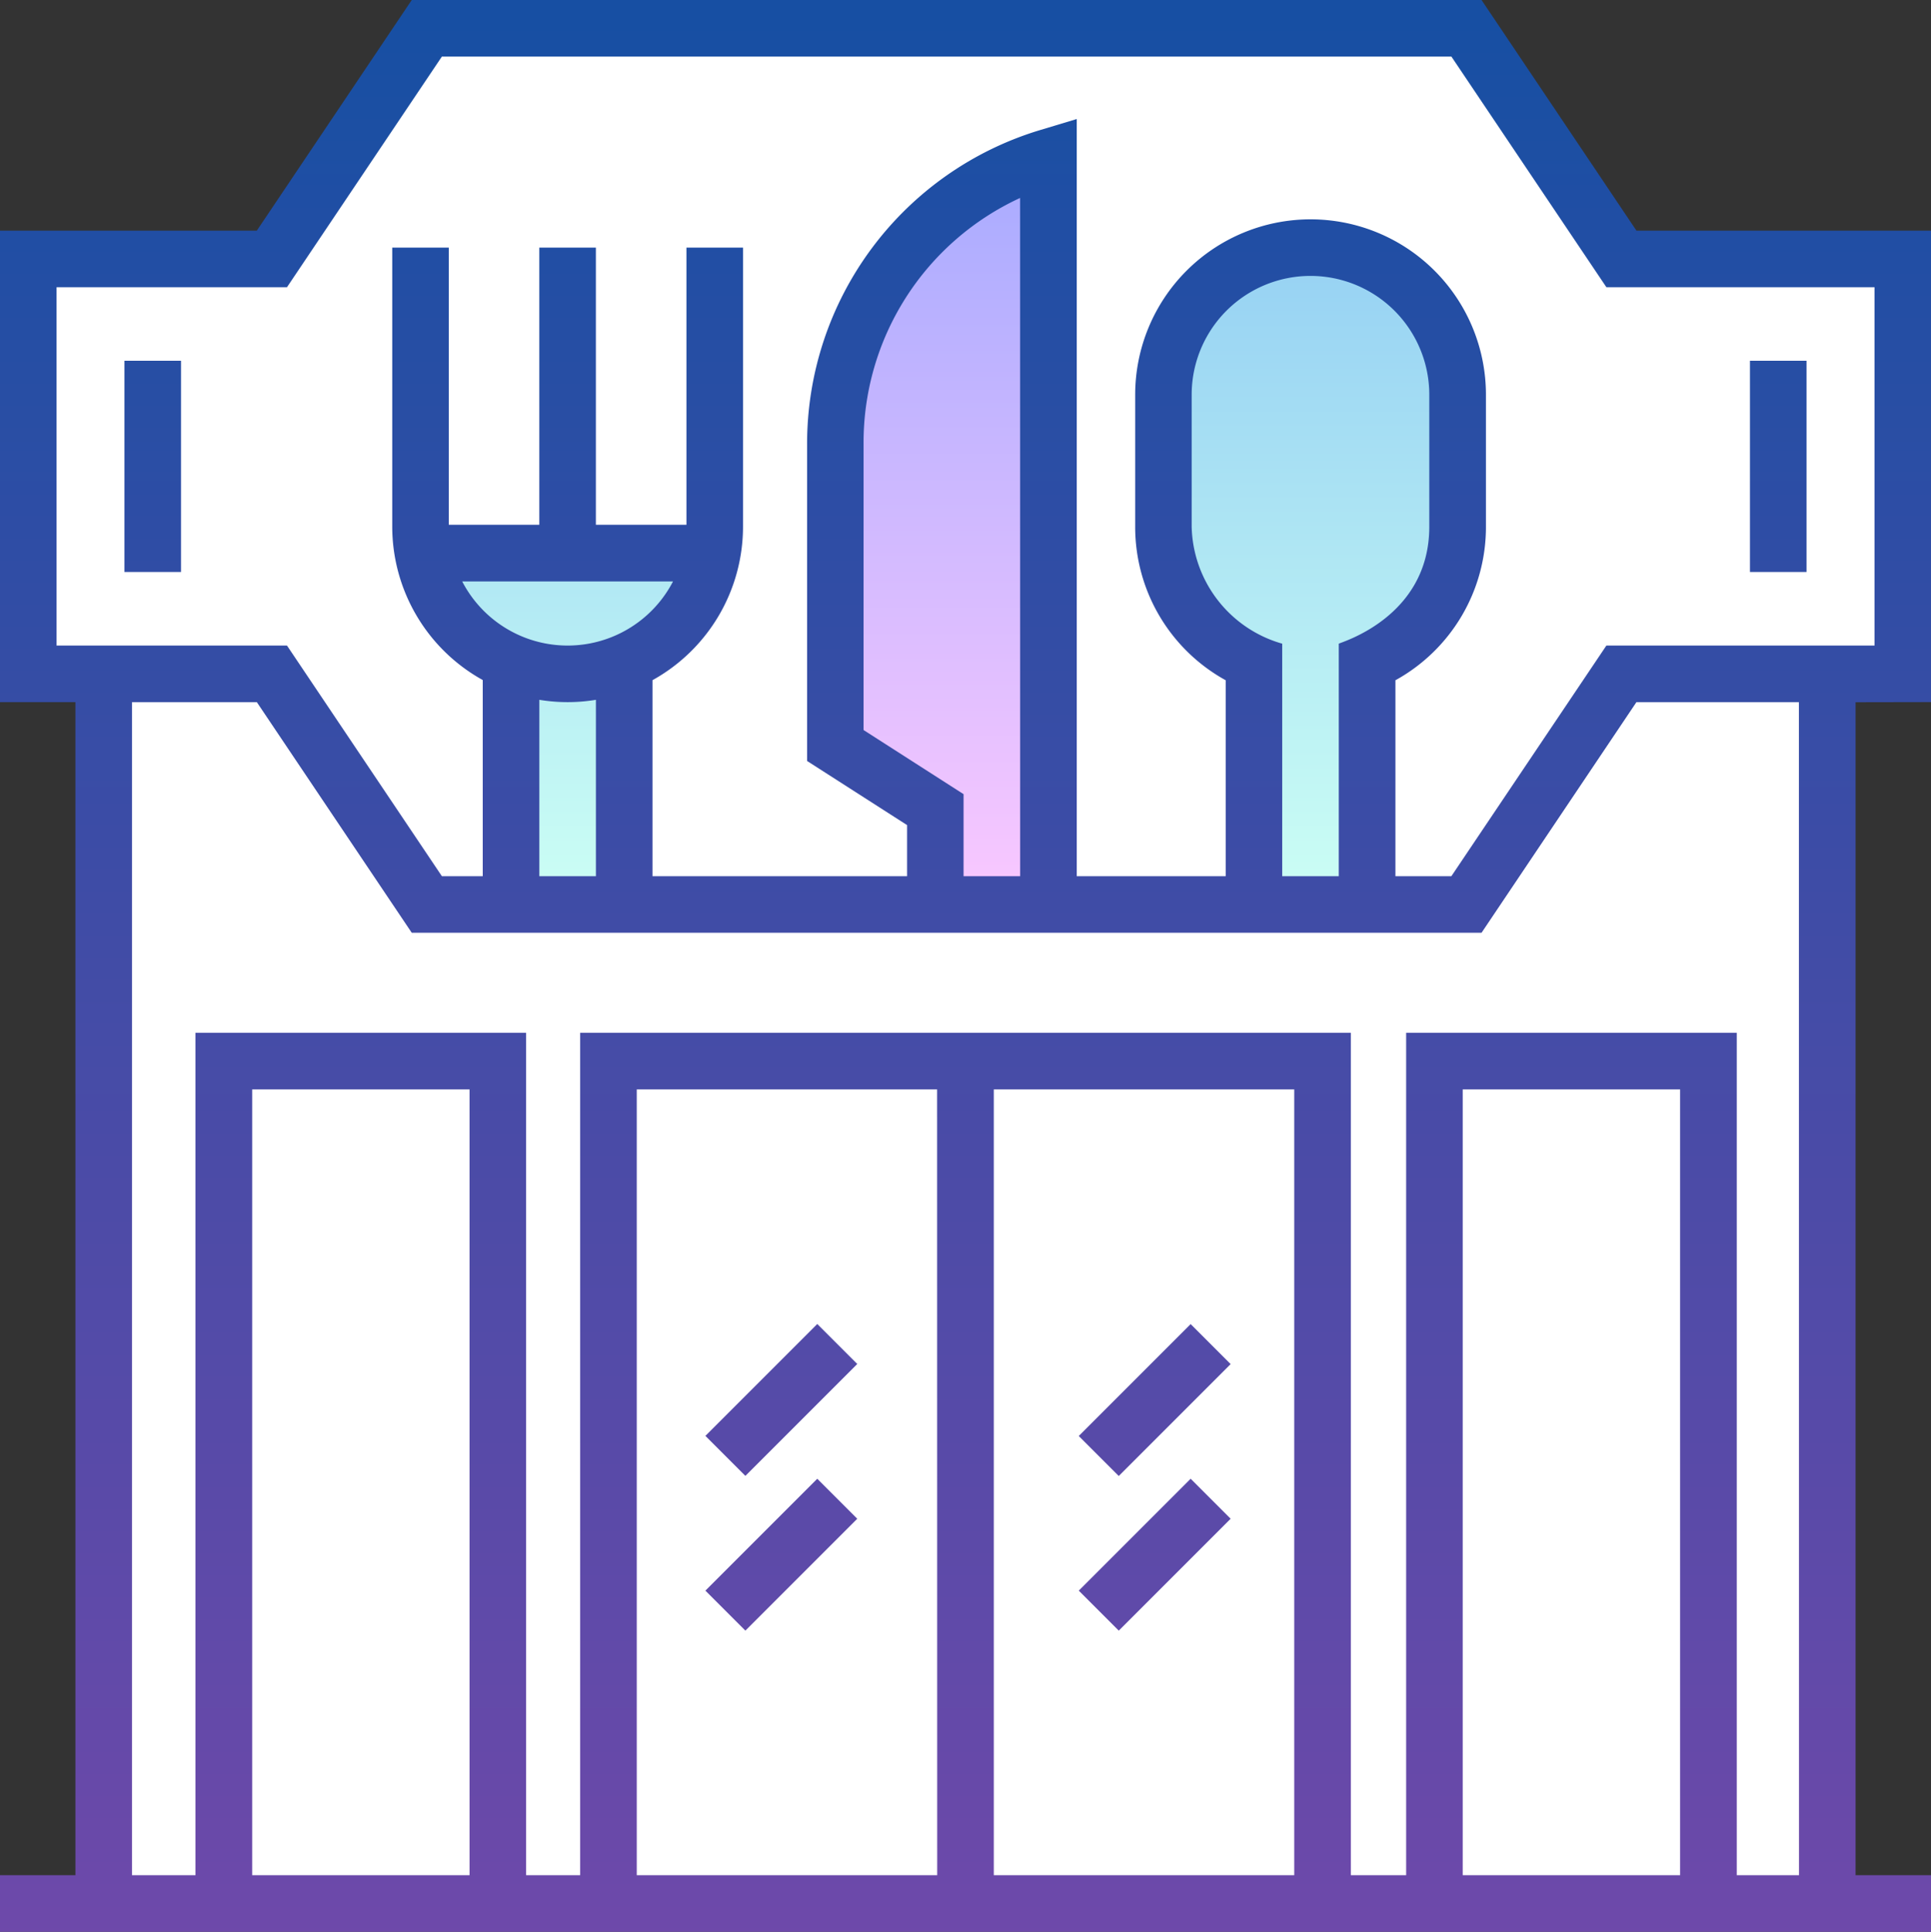
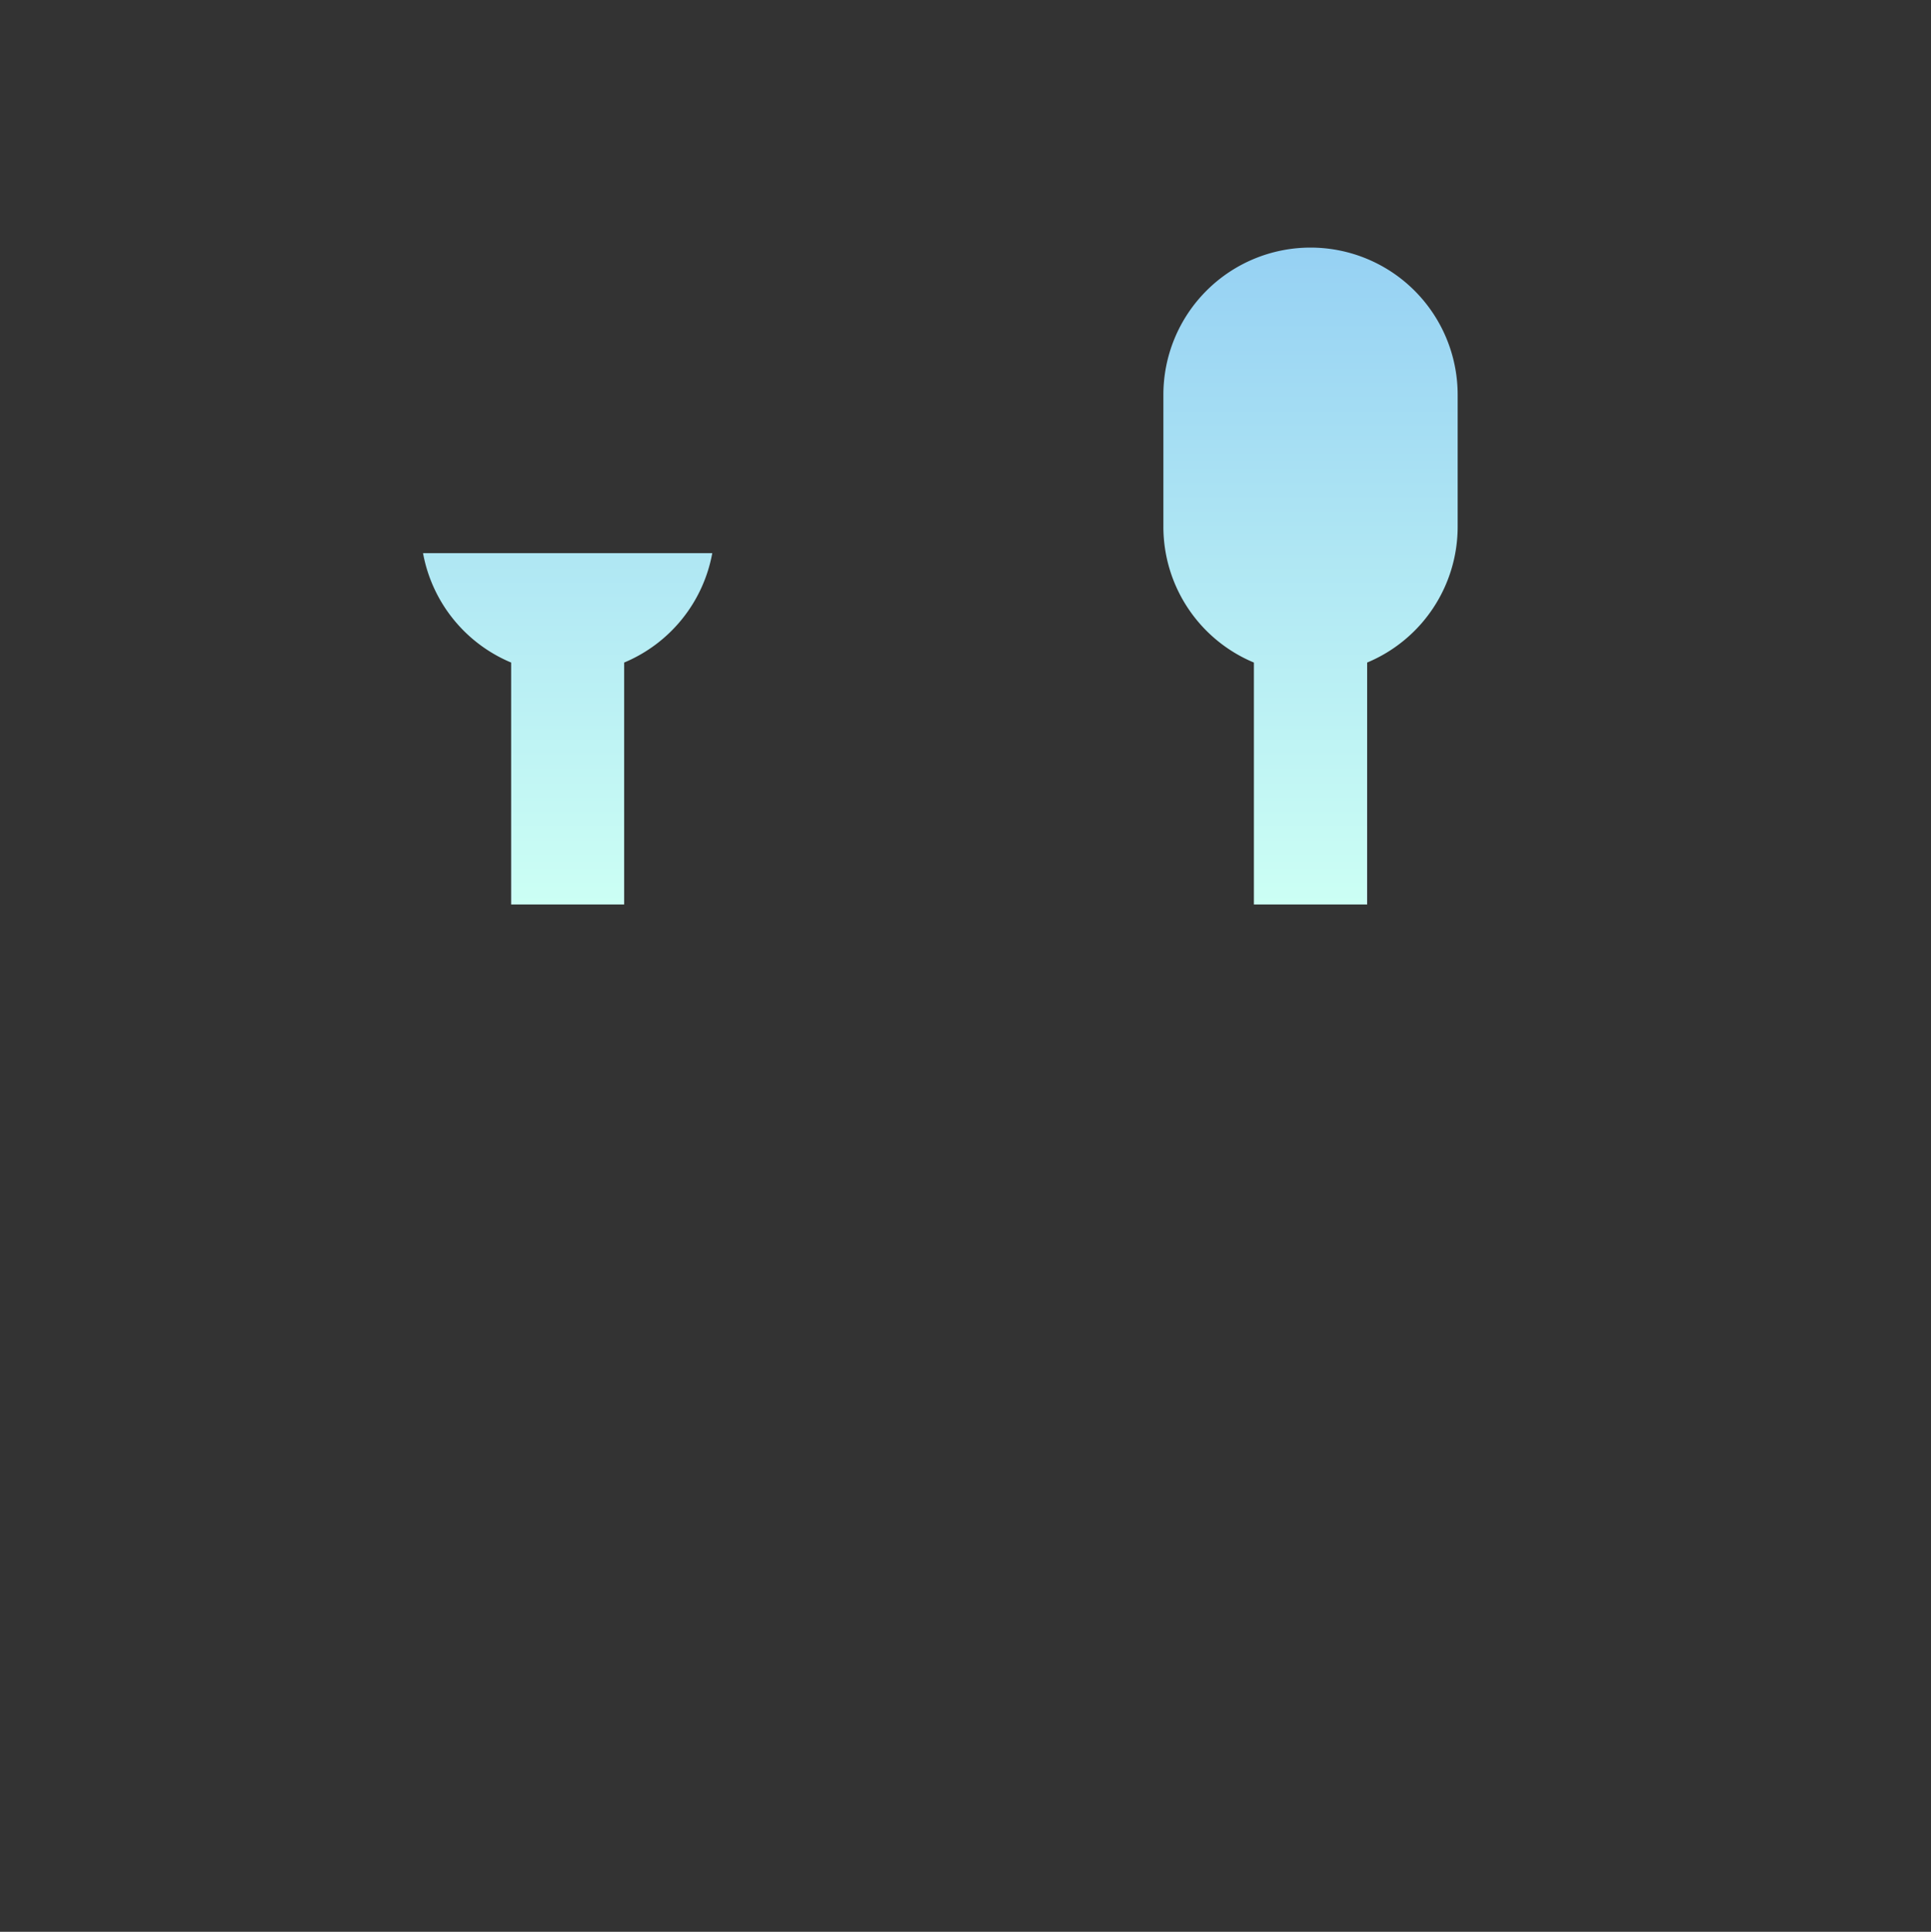
<svg xmlns="http://www.w3.org/2000/svg" width="67.589" height="67.608" viewBox="0 0 67.589 67.608">
  <rect x="0" y="0" width="67.589" height="67.608" fill="#333333" stroke="none" />
  <defs>
    <linearGradient id="a" x1="0.5" x2="0.5" y2="1" gradientUnits="objectBoundingBox">
      <stop offset="0" stop-color="#96d1f3" />
      <stop offset="1" stop-color="#ccfff4" />
    </linearGradient>
    <linearGradient id="b" x1="0.5" x2="0.5" y2="1" gradientUnits="objectBoundingBox">
      <stop offset="0" stop-color="#a8abff" />
      <stop offset="1" stop-color="#fac8ff" />
    </linearGradient>
    <linearGradient id="c" x1="0.5" x2="0.5" y2="1" gradientUnits="objectBoundingBox">
      <stop offset="0" stop-color="#174fa3" />
      <stop offset="1" stop-color="#b044af" />
    </linearGradient>
  </defs>
  <g transform="translate(-0.073)">
-     <path d="M73.182,15.572H63.335L57.912,7.5H21.522L16.1,15.572H7.573V30.093h2.64V73.128H70.542V30.093h2.64Z" transform="translate(-6.51 -6.51)" fill="#fff" />
    <path d="M119.256,80.168v8.467H115.3V80.168a5.156,5.156,0,0,1-3.084-3.829H122.34A5.156,5.156,0,0,1,119.256,80.168Zm26.006,8.467V80.168a5.149,5.149,0,0,0,3.168-4.753v-4.62a5.148,5.148,0,0,0-10.3,0v4.62a5.149,5.149,0,0,0,3.168,4.753v8.467" transform="translate(-97.336 -56.98)" fill="url(#a)" />
-     <path d="M221.573,51.679V62.239l3.5,2.244V67.8h3.96V41.646A10.477,10.477,0,0,0,221.573,51.679Z" transform="translate(-192.26 -36.148)" fill="url(#b)" />
-     <path d="M26.163,51.653l-1.4-1.4,3.916-3.916,1.4,1.4Zm3.916,1.5-1.4-1.4-3.916,3.916,1.4,1.4Zm13.069-5.412-1.4-1.4-3.916,3.916,1.4,1.4Zm-5.316,7.928,1.4,1.4,3.916-3.916-1.4-1.4Zm27.19-31.092V65.628h2.64v1.98H.073v-1.98h2.64V24.573H.073V8.072H9.062L14.485,0H51.93l5.422,8.072h10.31v16.5ZM2.053,22.593h8.065l5.422,8.072h1.43V23.8a6.143,6.143,0,0,1-3.168-5.37V8.666h1.98v9.7H18.95v-9.7h1.98v9.7H24.1v-9.7h1.98v9.769a6.143,6.143,0,0,1-3.168,5.37v6.86h8.911V28.877l-3.5-2.244v-11.1A11.467,11.467,0,0,1,36.486,4.55l1.275-.384v26.5h5.214V23.808a6.122,6.122,0,0,1-3.168-5.373v-4.62a6.138,6.138,0,1,1,12.277,0v4.62a6.122,6.122,0,0,1-3.168,5.373v6.857h1.958L56.3,22.593h9.385V10.052H56.3L50.875,1.98H15.54l-5.422,8.072H2.053Zm42.9-.065v8.137h1.98V22.528c.067-.051,3.168-.922,3.168-4.093v-4.62a4.158,4.158,0,1,0-8.317,0v4.62A4.36,4.36,0,0,0,44.956,22.528Zm-9.175-15.6a9.422,9.422,0,0,0-5.478,8.6V25.55l3.5,2.244v2.871h1.98ZM16.251,20.349a4.155,4.155,0,0,0,7.379,0Zm2.7,4.143v6.173h1.98V24.492a6.1,6.1,0,0,1-1.98,0ZM16.508,65.628v-27.5H8.9v27.5h7.613Zm28.866-27.5H34.858v27.5H45.374Zm-12.5,0H22.361v27.5H32.877Zm26.006,27.5v-27.5H51.271v27.5h7.613Zm4.158-41.055H57.352L51.93,32.645H14.485L9.062,24.573H4.693V65.628H6.915V36.146H18.488V65.628H20.38V36.146H47.355V65.628h1.936V36.146H60.864V65.628h2.178ZM4.429,20.019h1.98V12.626H4.429Zm58.876-7.393h-1.98v7.393h1.98Z" fill="url(#c)" />
  </g>
</svg>